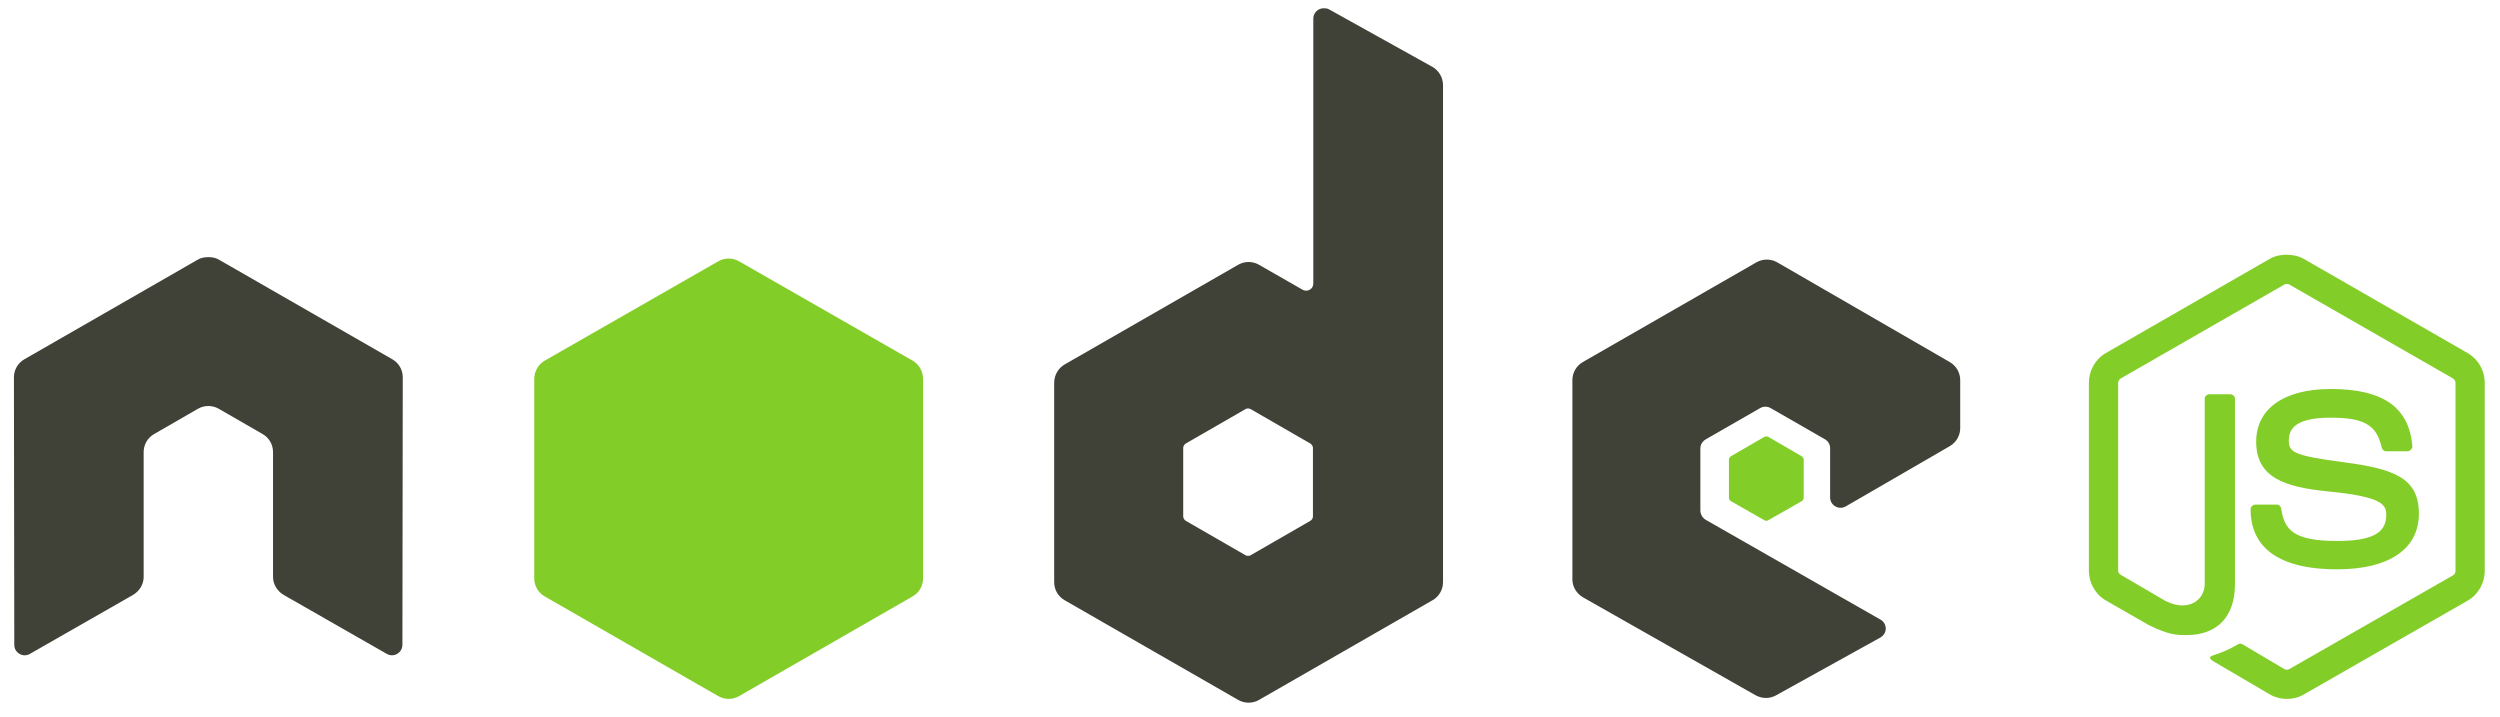
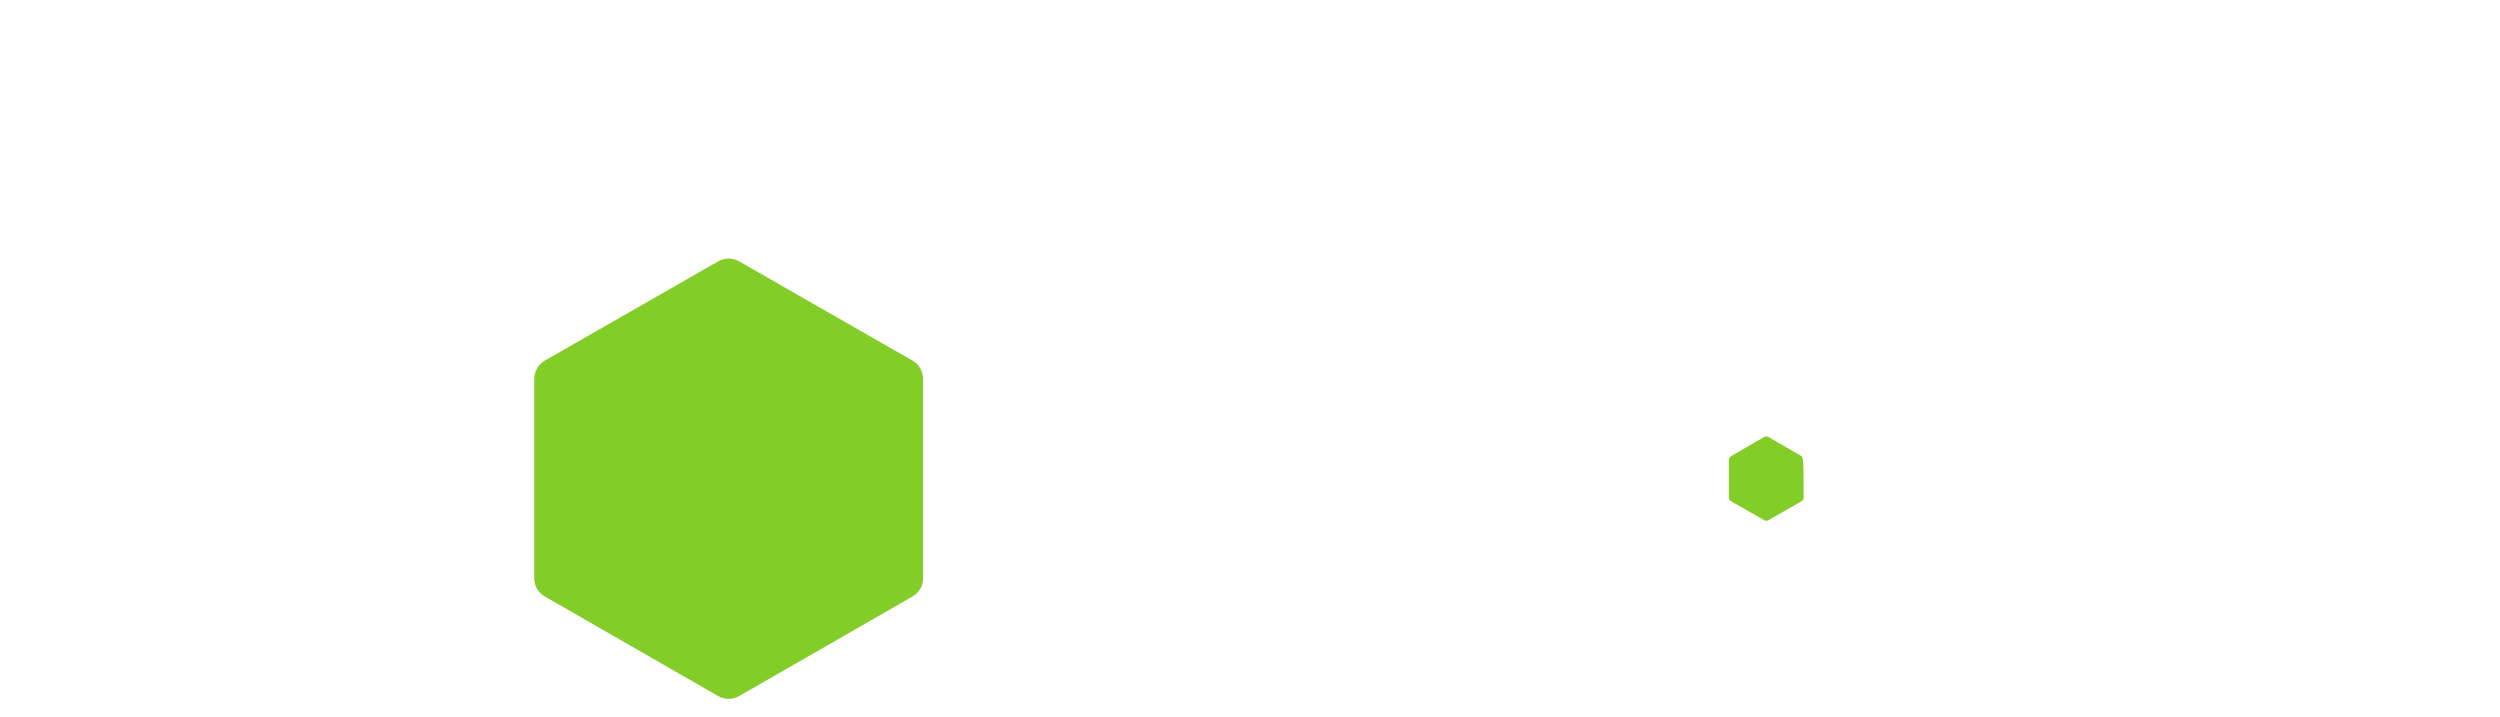
<svg xmlns="http://www.w3.org/2000/svg" width="143" height="41" viewBox="0 0 143 41" fill="none">
  <g clip-path="url(#clip0_1386_175830)">
-     <path d="M130.804 14.568C130.46 14.568 130.125 14.639 129.829 14.806L120.459 20.191C119.853 20.539 119.484 21.196 119.484 21.894V32.646C119.484 33.345 119.853 34 120.459 34.349L122.906 35.753C124.095 36.336 124.534 36.327 125.075 36.327C126.835 36.327 127.84 35.264 127.84 33.416V22.808C127.84 22.658 127.709 22.551 127.561 22.551H126.388C126.237 22.551 126.109 22.661 126.109 22.808V33.421C126.109 34.24 125.252 35.064 123.861 34.372L121.318 32.887C121.228 32.838 121.158 32.749 121.158 32.649V21.897C121.158 21.796 121.227 21.692 121.318 21.64L130.668 16.274C130.755 16.224 130.86 16.224 130.946 16.274L140.297 21.64C140.386 21.693 140.455 21.792 140.455 21.897V32.649C140.455 32.752 140.404 32.857 140.316 32.907L130.946 38.273C130.864 38.321 130.753 38.321 130.668 38.273L128.261 36.848C128.189 36.806 128.091 36.809 128.022 36.848C127.358 37.222 127.233 37.266 126.61 37.481C126.456 37.534 126.223 37.617 126.69 37.877L129.833 39.721C130.132 39.893 130.465 39.978 130.808 39.978C131.155 39.978 131.483 39.896 131.783 39.721L141.153 34.355C141.759 34.004 142.127 33.35 142.127 32.652V21.9C142.127 21.202 141.759 20.546 141.153 20.197L131.783 14.812C131.489 14.645 131.152 14.574 130.808 14.574L130.804 14.568ZM133.311 22.251C130.643 22.251 129.054 23.382 129.054 25.261C129.054 27.297 130.631 27.86 133.192 28.112C136.256 28.41 136.494 28.858 136.494 29.459C136.494 30.5 135.661 30.943 133.689 30.943C131.213 30.943 130.668 30.328 130.486 29.1C130.465 28.968 130.363 28.862 130.228 28.862H129.011C128.938 28.864 128.868 28.893 128.816 28.945C128.764 28.997 128.734 29.066 128.733 29.139C128.733 30.709 129.59 32.565 133.686 32.565C136.651 32.565 138.361 31.409 138.361 29.377C138.361 27.368 136.98 26.825 134.104 26.446C131.201 26.061 130.921 25.876 130.921 25.198C130.921 24.639 131.156 23.891 133.308 23.891C135.231 23.891 135.942 24.304 136.233 25.594C136.258 25.715 136.365 25.814 136.491 25.814H137.708C137.783 25.814 137.855 25.769 137.907 25.715C137.958 25.658 137.994 25.594 137.986 25.517C137.799 23.295 136.31 22.25 133.312 22.25L133.311 22.251Z" fill="#83CD29" />
-     <path d="M75.717 0.473C75.612 0.473 75.51 0.501 75.419 0.552C75.329 0.605 75.254 0.68 75.201 0.77C75.149 0.861 75.121 0.963 75.121 1.067V16.215C75.121 16.363 75.051 16.496 74.921 16.571C74.858 16.608 74.786 16.627 74.713 16.627C74.639 16.627 74.567 16.608 74.504 16.571L72.017 15.146C71.835 15.041 71.63 14.986 71.42 14.986C71.21 14.986 71.005 15.041 70.823 15.146L60.897 20.848C60.525 21.061 60.299 21.471 60.299 21.897V33.302C60.299 33.511 60.354 33.716 60.459 33.897C60.564 34.078 60.714 34.228 60.896 34.332L70.823 40.034C71.004 40.139 71.21 40.194 71.42 40.194C71.63 40.194 71.836 40.139 72.017 40.034L81.944 34.332C82.126 34.228 82.276 34.078 82.381 33.897C82.486 33.716 82.541 33.511 82.541 33.302V4.869C82.541 4.436 82.304 4.03 81.924 3.819L76.016 0.532C75.923 0.481 75.82 0.472 75.717 0.473ZM11.858 14.71C11.668 14.717 11.49 14.75 11.32 14.848L1.394 20.551C1.212 20.655 1.061 20.805 0.956 20.985C0.851 21.166 0.796 21.372 0.797 21.58L0.817 36.886C0.817 37.099 0.928 37.297 1.116 37.401C1.3 37.511 1.529 37.511 1.712 37.401L7.601 34.035C7.974 33.815 8.217 33.431 8.217 33.006V25.857C8.217 25.431 8.443 25.04 8.815 24.828L11.321 23.383C11.503 23.278 11.709 23.223 11.918 23.224C12.128 23.223 12.334 23.278 12.515 23.383L15.021 24.827C15.392 25.039 15.617 25.43 15.617 25.857V33.005C15.617 33.43 15.866 33.816 16.234 34.034L22.122 37.4C22.308 37.51 22.536 37.51 22.719 37.4C22.902 37.295 23.018 37.098 23.018 36.885L23.038 21.58C23.039 21.371 22.984 21.165 22.879 20.985C22.775 20.804 22.623 20.654 22.441 20.55L12.514 14.848C12.346 14.75 12.168 14.717 11.977 14.709L11.858 14.71ZM101.062 14.848C100.852 14.848 100.646 14.902 100.465 15.007L90.538 20.709C90.168 20.923 89.941 21.313 89.941 21.739V33.144C89.941 33.572 90.184 33.961 90.557 34.173L100.405 39.76C100.768 39.966 101.212 39.982 101.579 39.779L107.547 36.472C107.736 36.367 107.864 36.172 107.865 35.957C107.865 35.743 107.753 35.55 107.566 35.443L97.579 29.74C97.392 29.634 97.261 29.419 97.261 29.205V25.639C97.261 25.426 97.394 25.231 97.579 25.125L100.682 23.342C100.867 23.236 101.094 23.236 101.28 23.342L104.384 25.125C104.475 25.176 104.551 25.252 104.603 25.342C104.656 25.432 104.683 25.535 104.683 25.639V28.451C104.682 28.555 104.71 28.658 104.762 28.748C104.815 28.838 104.89 28.913 104.981 28.965C105.167 29.072 105.392 29.073 105.578 28.965L111.526 25.521C111.895 25.307 112.124 24.916 112.124 24.491V21.739C112.124 21.531 112.068 21.326 111.964 21.145C111.859 20.965 111.708 20.814 111.527 20.71L101.659 15.007C101.478 14.903 101.272 14.848 101.062 14.848ZM71.38 23.363C71.436 23.363 71.49 23.376 71.539 23.402L74.941 25.363C75.033 25.416 75.1 25.514 75.1 25.62V29.54C75.1 29.647 75.034 29.745 74.941 29.798L71.539 31.758C71.447 31.81 71.334 31.81 71.241 31.758L67.839 29.798C67.746 29.744 67.68 29.646 67.68 29.54V25.619C67.68 25.513 67.747 25.416 67.839 25.362L71.241 23.402C71.287 23.375 71.328 23.363 71.38 23.363Z" fill="#404137" />
-     <path d="M41.68 14.789C41.47 14.789 41.264 14.844 41.082 14.948L31.155 20.631C30.784 20.844 30.559 21.254 30.559 21.68V33.085C30.558 33.294 30.613 33.499 30.718 33.68C30.823 33.86 30.974 34.01 31.155 34.114L41.082 39.817C41.264 39.922 41.47 39.977 41.679 39.977C41.889 39.977 42.095 39.922 42.276 39.817L52.203 34.114C52.385 34.01 52.536 33.86 52.64 33.679C52.745 33.499 52.8 33.294 52.8 33.085V21.68C52.8 21.253 52.574 20.843 52.203 20.63L42.276 14.948C42.094 14.843 41.889 14.789 41.68 14.789ZM101.043 24.967C101.004 24.967 100.96 24.967 100.924 24.986L99.014 26.095C98.979 26.115 98.949 26.144 98.928 26.178C98.907 26.213 98.896 26.253 98.895 26.293V28.471C98.895 28.553 98.943 28.628 99.014 28.67L100.924 29.759C100.957 29.779 100.995 29.79 101.033 29.79C101.072 29.79 101.11 29.779 101.142 29.759L103.052 28.67C103.123 28.629 103.172 28.553 103.172 28.471V26.293C103.172 26.211 103.123 26.136 103.052 26.095L101.142 24.986C101.107 24.965 101.083 24.967 101.043 24.967Z" fill="#83CD29" />
+     <path d="M41.68 14.789C41.47 14.789 41.264 14.844 41.082 14.948L31.155 20.631C30.784 20.844 30.559 21.254 30.559 21.68V33.085C30.558 33.294 30.613 33.499 30.718 33.68C30.823 33.86 30.974 34.01 31.155 34.114L41.082 39.817C41.264 39.922 41.47 39.977 41.679 39.977C41.889 39.977 42.095 39.922 42.276 39.817L52.203 34.114C52.385 34.01 52.536 33.86 52.64 33.679C52.745 33.499 52.8 33.294 52.8 33.085V21.68C52.8 21.253 52.574 20.843 52.203 20.63L42.276 14.948C42.094 14.843 41.889 14.789 41.68 14.789ZM101.043 24.967C101.004 24.967 100.96 24.967 100.924 24.986L99.014 26.095C98.979 26.115 98.949 26.144 98.928 26.178C98.907 26.213 98.896 26.253 98.895 26.293V28.471C98.895 28.553 98.943 28.628 99.014 28.67L100.924 29.759C100.957 29.779 100.995 29.79 101.033 29.79C101.072 29.79 101.11 29.779 101.142 29.759L103.052 28.67C103.123 28.629 103.172 28.553 103.172 28.471C103.172 26.211 103.123 26.136 103.052 26.095L101.142 24.986C101.107 24.965 101.083 24.967 101.043 24.967Z" fill="#83CD29" />
  </g>
  <defs>
    <clipPath id="clip0_1386_175830">
      <rect width="142" height="40" fill="white" transform="translate(0.129 0.334)" />
    </clipPath>
  </defs>
</svg>